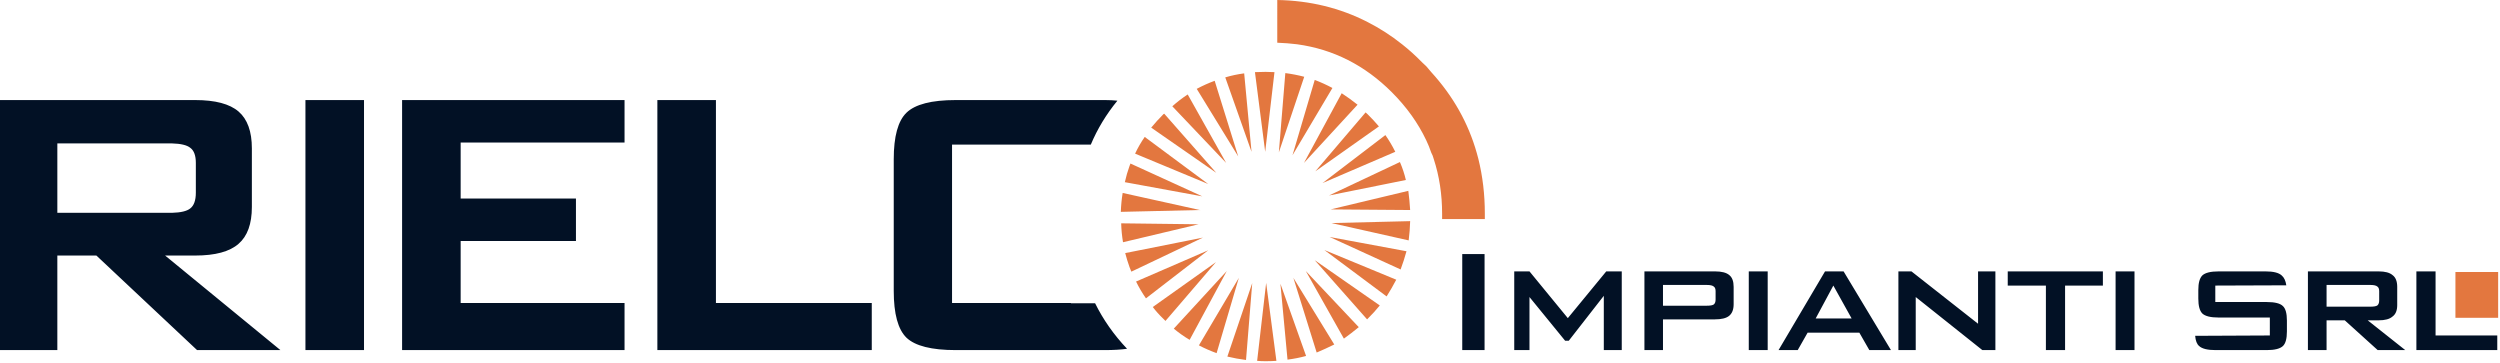
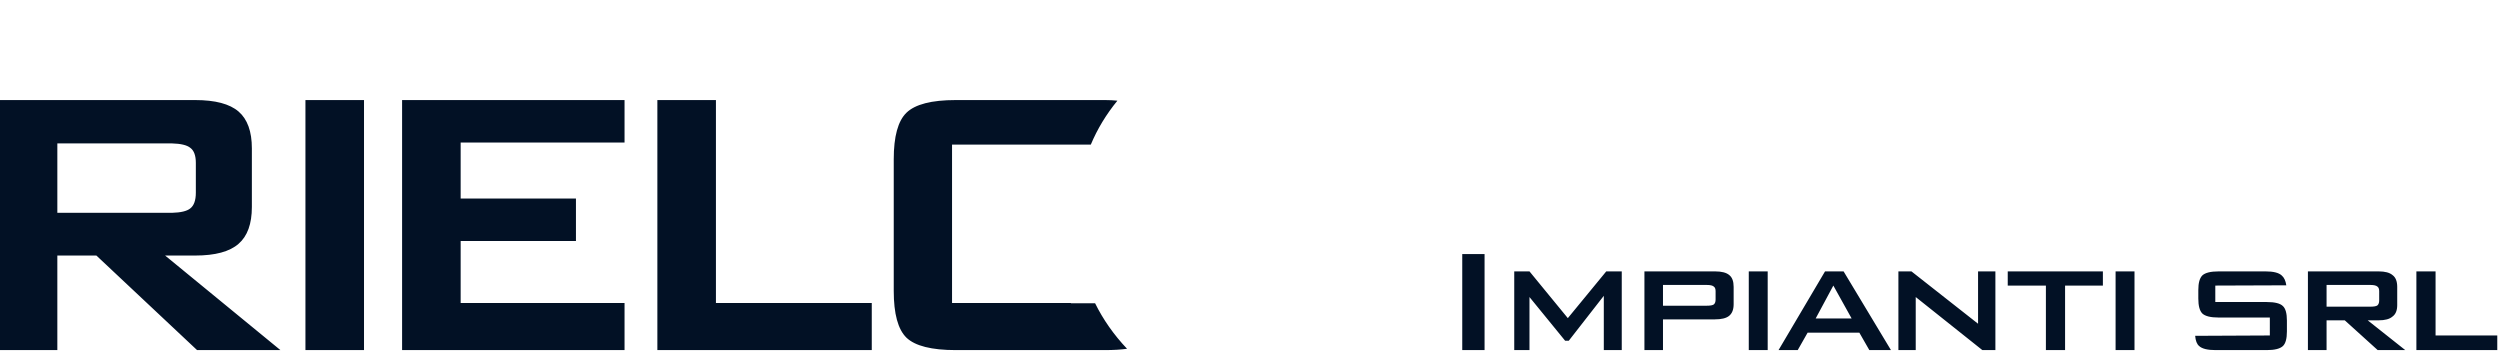
<svg xmlns="http://www.w3.org/2000/svg" version="1.1" x="0px" y="0px" width="509px" height="74px" viewBox="0 0 509 74" overflow="visible" enable-background="new 0 0 509 74" xml:space="preserve">
  <defs>
</defs>
  <path fill-rule="evenodd" clip-rule="evenodd" fill="#021125" d="M464.547,56.074c0.498,0.416,0.812,1.088,0.943,2.015  l-14.455,0.053v3.351h10.48c1.641,0,2.734,0.274,3.279,0.82c0.547,0.499,0.82,1.485,0.82,2.959v2.21c0,1.474-0.273,2.466-0.82,2.977  c-0.594,0.547-1.688,0.82-3.279,0.82h-10.408c-1.641,0-2.758-0.273-3.352-0.82c-0.463-0.38-0.736-1.075-0.82-2.085l15.205-0.072  v-3.653h-10.41c-1.641,0-2.75-0.273-3.334-0.82c-0.545-0.547-0.818-1.556-0.818-3.029v-1.765c0-1.426,0.273-2.412,0.818-2.959  c0.584-0.547,1.693-0.82,3.334-0.82h9.537C462.859,55.254,463.951,55.527,464.547,56.074z M482.637,58.017h-8.947v4.42h8.947  c0.678,0,1.141-0.083,1.391-0.249c0.25-0.214,0.375-0.553,0.375-1.017v-1.889c0-0.463-0.125-0.778-0.375-0.945  C483.777,58.124,483.314,58.017,482.637,58.017z M488.074,58.41v3.707c0,1.094-0.32,1.872-0.963,2.335  c-0.582,0.512-1.525,0.767-2.834,0.767h-2.211l7.646,6.061h-5.615l-6.701-6.061h-3.707v6.061h-3.797V55.254h14.385  c1.309,0,2.252,0.25,2.834,0.749C487.754,56.467,488.074,57.268,488.074,58.41z M495.881,55.254v13.046h12.564v2.978h-16.469V55.254  H495.881z M406.262,55.254v16.024h-2.656l-13.564-10.801v10.801h-3.527V55.254h2.656l13.562,10.659V55.254H406.262z M408.775,55.254  h19.373v2.888h-7.699v13.136h-3.904V58.142h-7.77V55.254z M434.584,55.254v16.024h-3.85V55.254H434.584z M338.584,58.017v4.224  h8.947c0.678,0,1.141-0.083,1.391-0.249c0.25-0.202,0.373-0.535,0.373-0.998v-1.711c0-0.463-0.123-0.778-0.373-0.945  c-0.25-0.214-0.713-0.321-1.391-0.321H338.584z M352.969,58.41v3.529c0,1.094-0.316,1.889-0.945,2.389  c-0.594,0.463-1.545,0.695-2.852,0.695h-10.588v6.256h-3.779V55.254h14.367c1.354,0,2.322,0.25,2.904,0.749  C352.67,56.467,352.969,57.268,352.969,58.41z M359.902,55.254v16.024h-3.852V55.254H359.902z M375.355,55.254l9.643,16.024h-4.402  l-2.033-3.547h-10.533l-2.014,3.547h-3.904l9.465-16.024H375.355z M376.994,64.844l-3.725-6.702l-3.6,6.702H376.994z   M302.258,51.726v19.553h-4.544V51.726H302.258z M311.402,55.254l7.807,9.518l7.824-9.518h3.156v16.024h-3.654V60.227l-7.129,9.144  h-0.748l-7.256-8.894v10.801h-3.102V55.254H311.402z M227.505,20.497c-2.269,2.769-4.076,5.752-5.418,8.948h-28.251v32.243h24.205  v0.054h4.92c1.64,3.327,3.808,6.417,6.506,9.269c-1.307,0.178-2.798,0.268-4.474,0.268h-30.408c-4.919,0-8.264-0.845-10.035-2.532  c-1.723-1.687-2.584-4.859-2.584-9.517V32.422c0-4.634,0.861-7.789,2.584-9.465c1.771-1.723,5.116-2.584,10.035-2.584h30.408  C225.872,20.373,226.709,20.414,227.505,20.497z M117.264,49.069H93.79v12.619h33.367v9.59H81.866V20.373h45.291v8.645H93.79v11.407  h23.474V49.069z M145.764,20.373v41.316h31.728v9.59H133.84V20.373H145.764z M74.112,20.373v50.906H62.188V20.373H74.112z   M51.28,42.136c0,3.446-0.903,5.947-2.709,7.504c-1.807,1.592-4.748,2.388-8.823,2.388h-6.132l23.475,19.25H40.122l-20.498-19.25  h-7.949v19.25H0V20.373h39.748c4.075,0,7.017,0.778,8.823,2.335c1.806,1.557,2.709,4.058,2.709,7.503V42.136z M11.675,43.33h22.833  c0.167,0,0.333,0,0.499,0c1.806-0.047,3.048-0.344,3.725-0.891c0.76-0.582,1.141-1.651,1.141-3.208v-6.06  c0-1.509-0.38-2.537-1.141-3.083c-0.677-0.546-1.919-0.844-3.725-0.891H11.675V43.33z" />
-   <path fill-rule="evenodd" clip-rule="evenodd" fill="#E3773F" d="M508.625,55.379v9.322h-8.699v-9.322H508.625z M285.469,9.019  c1.391,1.094,2.739,2.312,4.047,3.654c0.297,0.297,0.588,0.57,0.872,0.82c0.345,0.415,0.684,0.813,1.017,1.194  c4.456,4.883,7.545,10.374,9.268,16.47c0.131,0.416,0.238,0.813,0.322,1.194c0.877,3.529,1.318,7.249,1.318,11.158  c0,0.344,0,0.707,0,1.087h-8.698c0-0.381,0-0.743,0-1.087c0-3.945-0.57-7.664-1.711-11.158c-0.119-0.463-0.286-0.886-0.499-1.266  c-0.297-0.879-0.635-1.717-1.017-2.513c-1.675-3.53-4.01-6.791-7.004-9.786c-5.502-5.502-11.93-8.758-19.285-9.768  c-1.355-0.166-2.705-0.273-4.047-0.32V0c6.644,0.119,12.762,1.61,18.359,4.474C280.895,5.733,283.246,7.249,285.469,9.019z   M286.235,36.646l-15.649,3.154l14.438-6.809C285.534,34.169,285.938,35.386,286.235,36.646z M284.079,30.907l-14.812,6.363  l12.798-9.768C282.825,28.596,283.496,29.73,284.079,30.907z M285.166,54.862l-14.455-6.613l15.649,2.905  C286.016,52.415,285.618,53.65,285.166,54.862z M286.806,48.945l-15.721-3.529l16.023-0.392  C287.073,46.33,286.972,47.638,286.806,48.945z M287.108,42.76l-16.201-0.125l15.827-3.779  C286.9,40.116,287.025,41.417,287.108,42.76z M257.663,14.634c0.583,0,1.189,0.018,1.819,0.053l-1.89,16.22l-2.086-16.22  C256.232,14.651,256.95,14.634,257.663,14.634z M273.17,18.983c1.094,0.713,2.169,1.491,3.227,2.334L265.488,33.17L273.17,18.983z   M271.281,17.913l-8.128,13.689l4.527-15.329C268.904,16.737,270.104,17.284,271.281,17.913z M278.465,23.278  c0.808,0.796,1.567,1.616,2.281,2.46l-12.941,9.144l10.232-11.996C278.203,23.017,278.346,23.147,278.465,23.278z M265.541,15.631  l-5.169,15.4l1.319-16.148C262.999,15.049,264.282,15.299,265.541,15.631z M247.308,16.451l4.795,15.4l-8.449-13.76  C244.831,17.461,246.048,16.915,247.308,16.451z M241.818,19.232l7.825,13.938l-10.961-11.532  C239.679,20.747,240.725,19.945,241.818,19.232z M237.041,23.153l10.588,12.031l-13.244-9.197c0.761-0.927,1.581-1.831,2.46-2.71  C236.88,23.231,236.946,23.188,237.041,23.153z M229.965,33.812c0.048-0.178,0.113-0.35,0.196-0.517l14.634,6.684l-15.775-2.887  C229.27,35.951,229.585,34.858,229.965,33.812z M233.067,27.877l12.922,9.589l-14.883-6.185  C231.653,30.105,232.306,28.97,233.067,27.877z M229.092,51.529l15.827-3.155l-14.579,6.934c-0.119-0.333-0.244-0.647-0.375-0.945  C229.632,53.436,229.341,52.492,229.092,51.529z M228.272,45.469l15.756,0.196l-15.382,3.654  C228.432,48.06,228.308,46.776,228.272,45.469z M231.302,57.322l14.687-6.363l-12.673,9.785  C232.556,59.651,231.884,58.51,231.302,57.322z M244.295,42.76L228.2,43.134c0.047-1.343,0.173-2.626,0.375-3.851L244.295,42.76z   M254.812,30.907l-5.348-15.15c1.212-0.369,2.496-0.643,3.852-0.82L254.812,30.907z M268.073,71.777l-4.742-15.204l8.324,13.564  C270.479,70.72,269.284,71.267,268.073,71.777z M276.646,66.608c-1.011,0.832-2.021,1.609-3.03,2.335l-7.754-13.761L276.646,66.608z   M278.339,65.022l-10.658-12.049l13.243,9.215c-0.749,0.926-1.568,1.829-2.459,2.708C278.429,64.944,278.387,64.986,278.339,65.022z   M257.663,73.542c-0.593,0-1.164-0.024-1.71-0.071l1.836-15.881l2.086,15.881C259.149,73.518,258.412,73.542,257.663,73.542z   M262.137,73.222l-1.443-15.454l5.223,14.705C264.704,72.805,263.444,73.055,262.137,73.222z M244.099,70.316l8.128-13.743  L247.7,71.901C246.429,71.438,245.229,70.909,244.099,70.316z M238.984,66.911l10.785-11.729l-7.559,14.01  C241.069,68.516,239.994,67.755,238.984,66.911z M236.845,64.896c-0.796-0.76-1.509-1.556-2.139-2.388l12.869-9.144l-10.285,11.978  C237.124,65.176,236.976,65.028,236.845,64.896z M249.892,72.597l5.062-14.954l-1.265,15.649  C252.382,73.126,251.116,72.894,249.892,72.597z M269.642,50.905l14.633,6.042c-0.594,1.142-1.247,2.276-1.96,3.404L269.642,50.905z  " />
</svg>